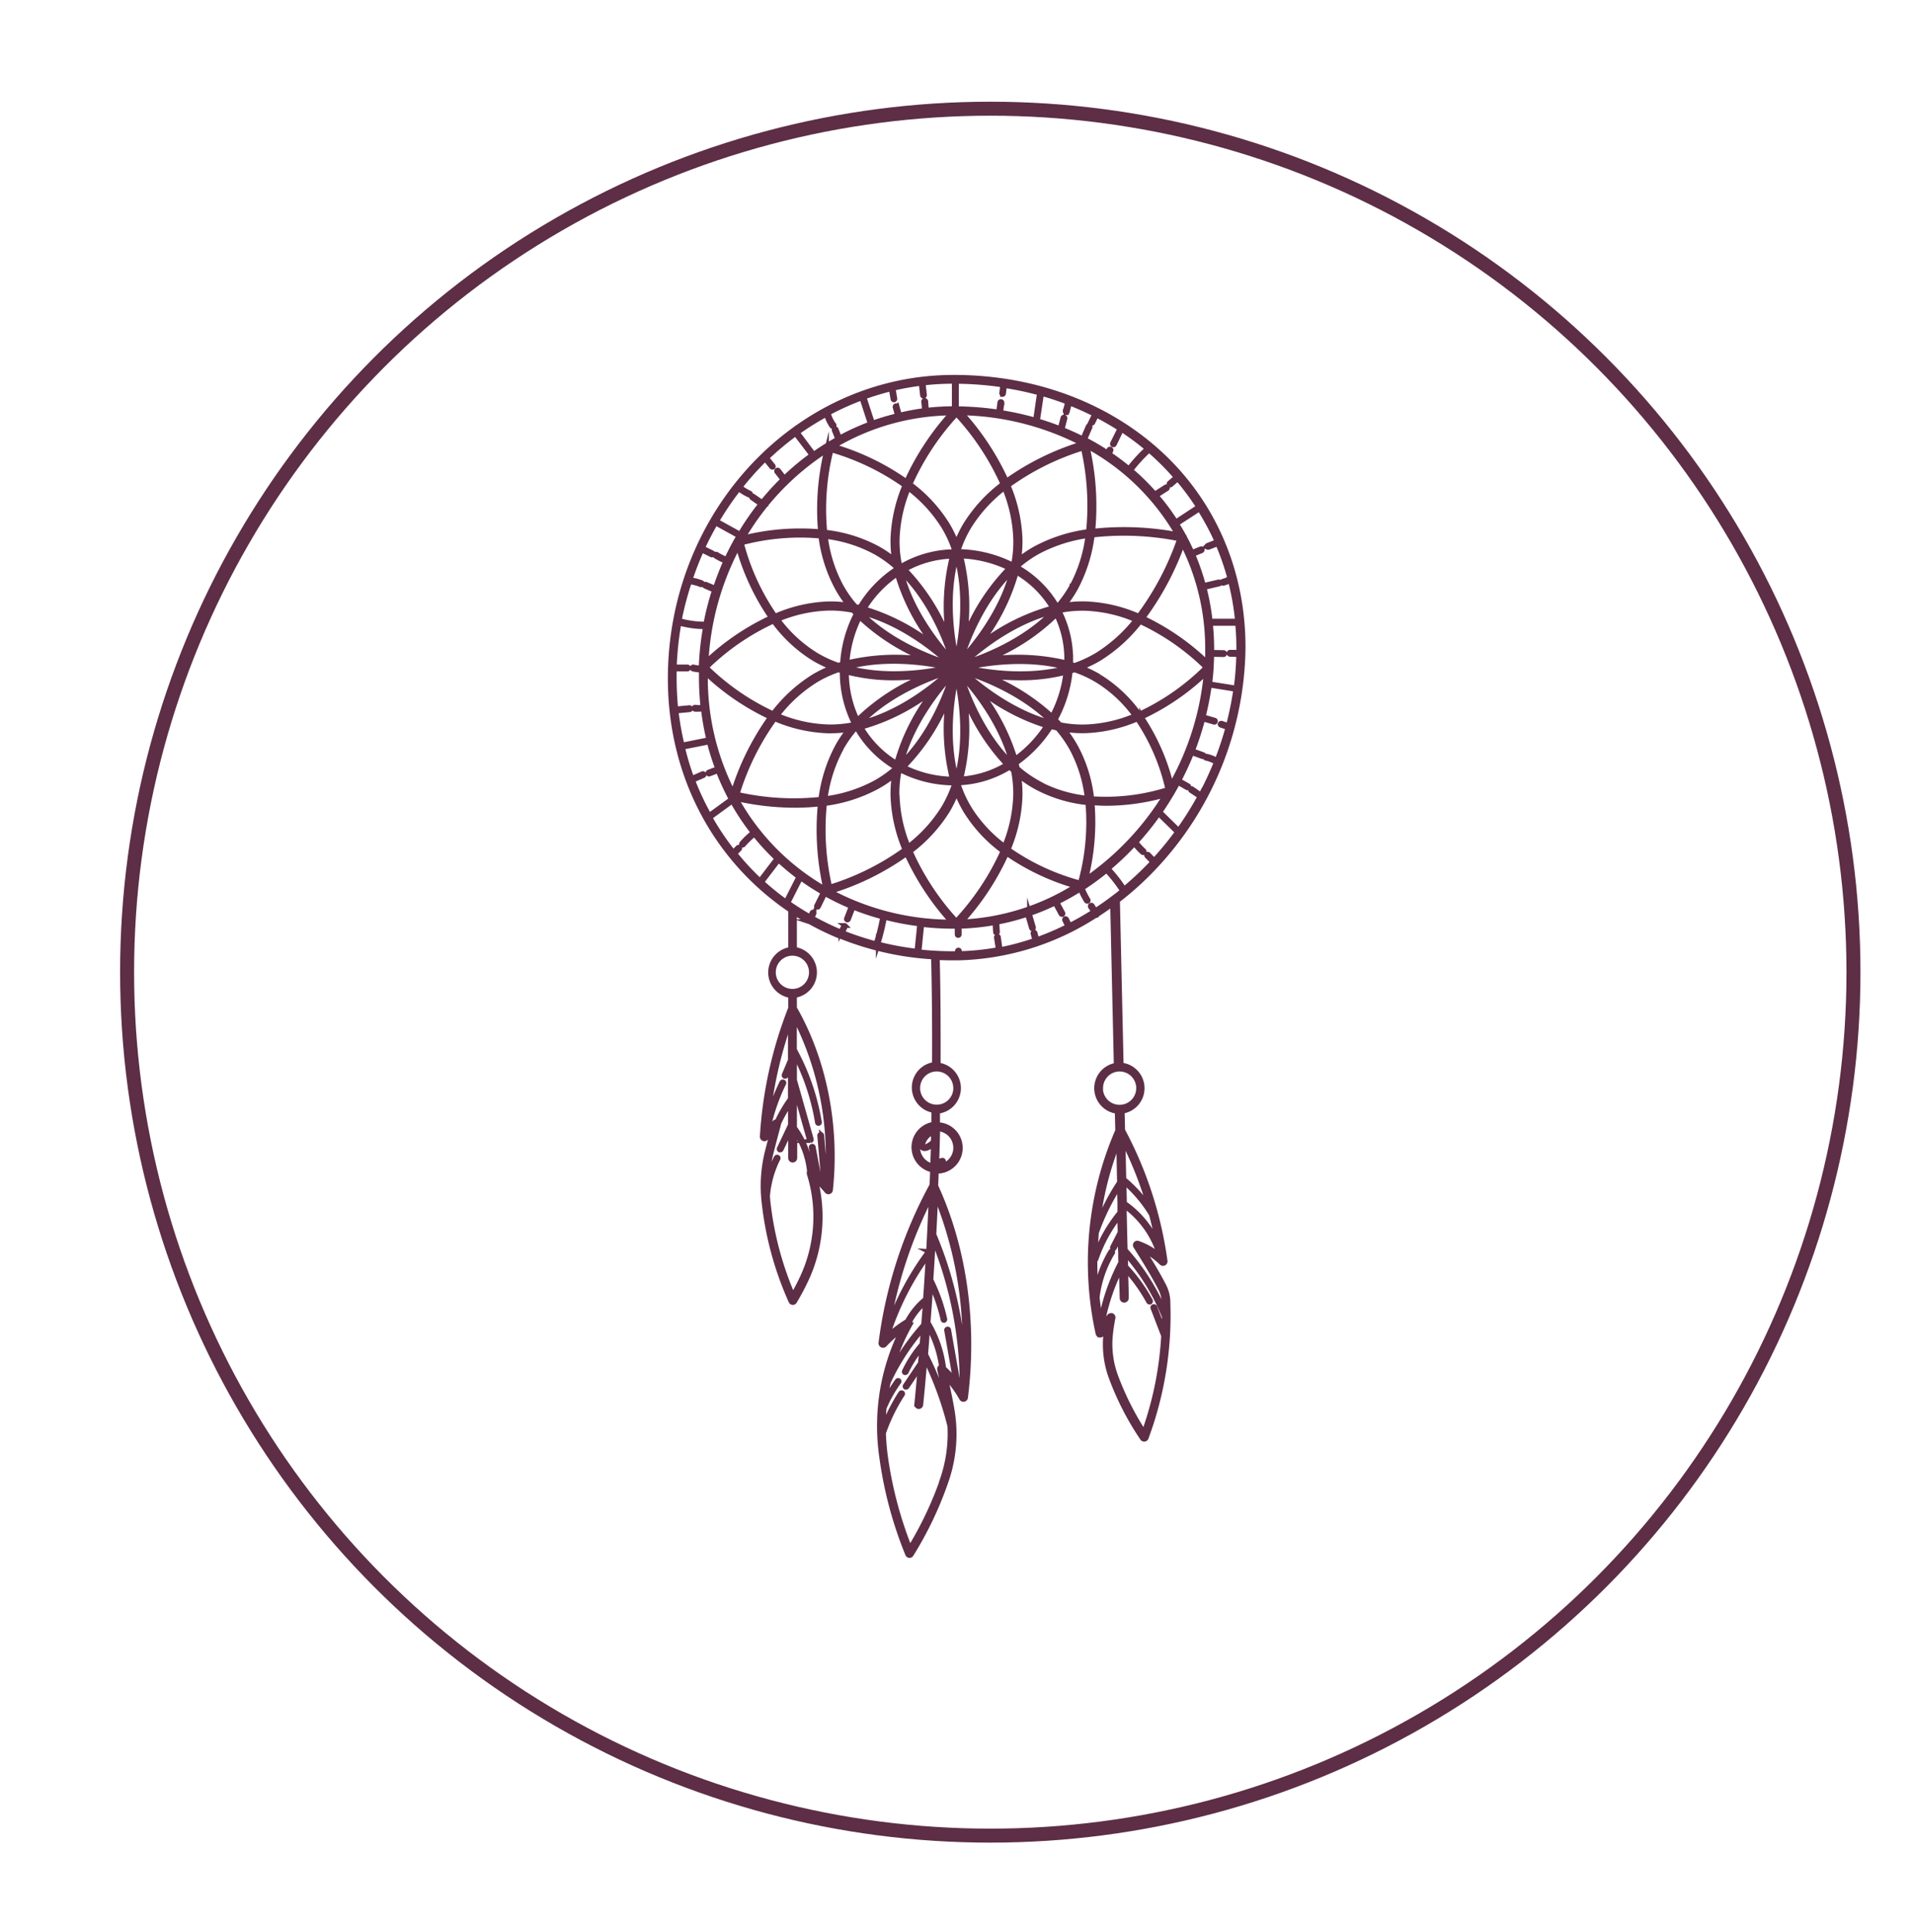
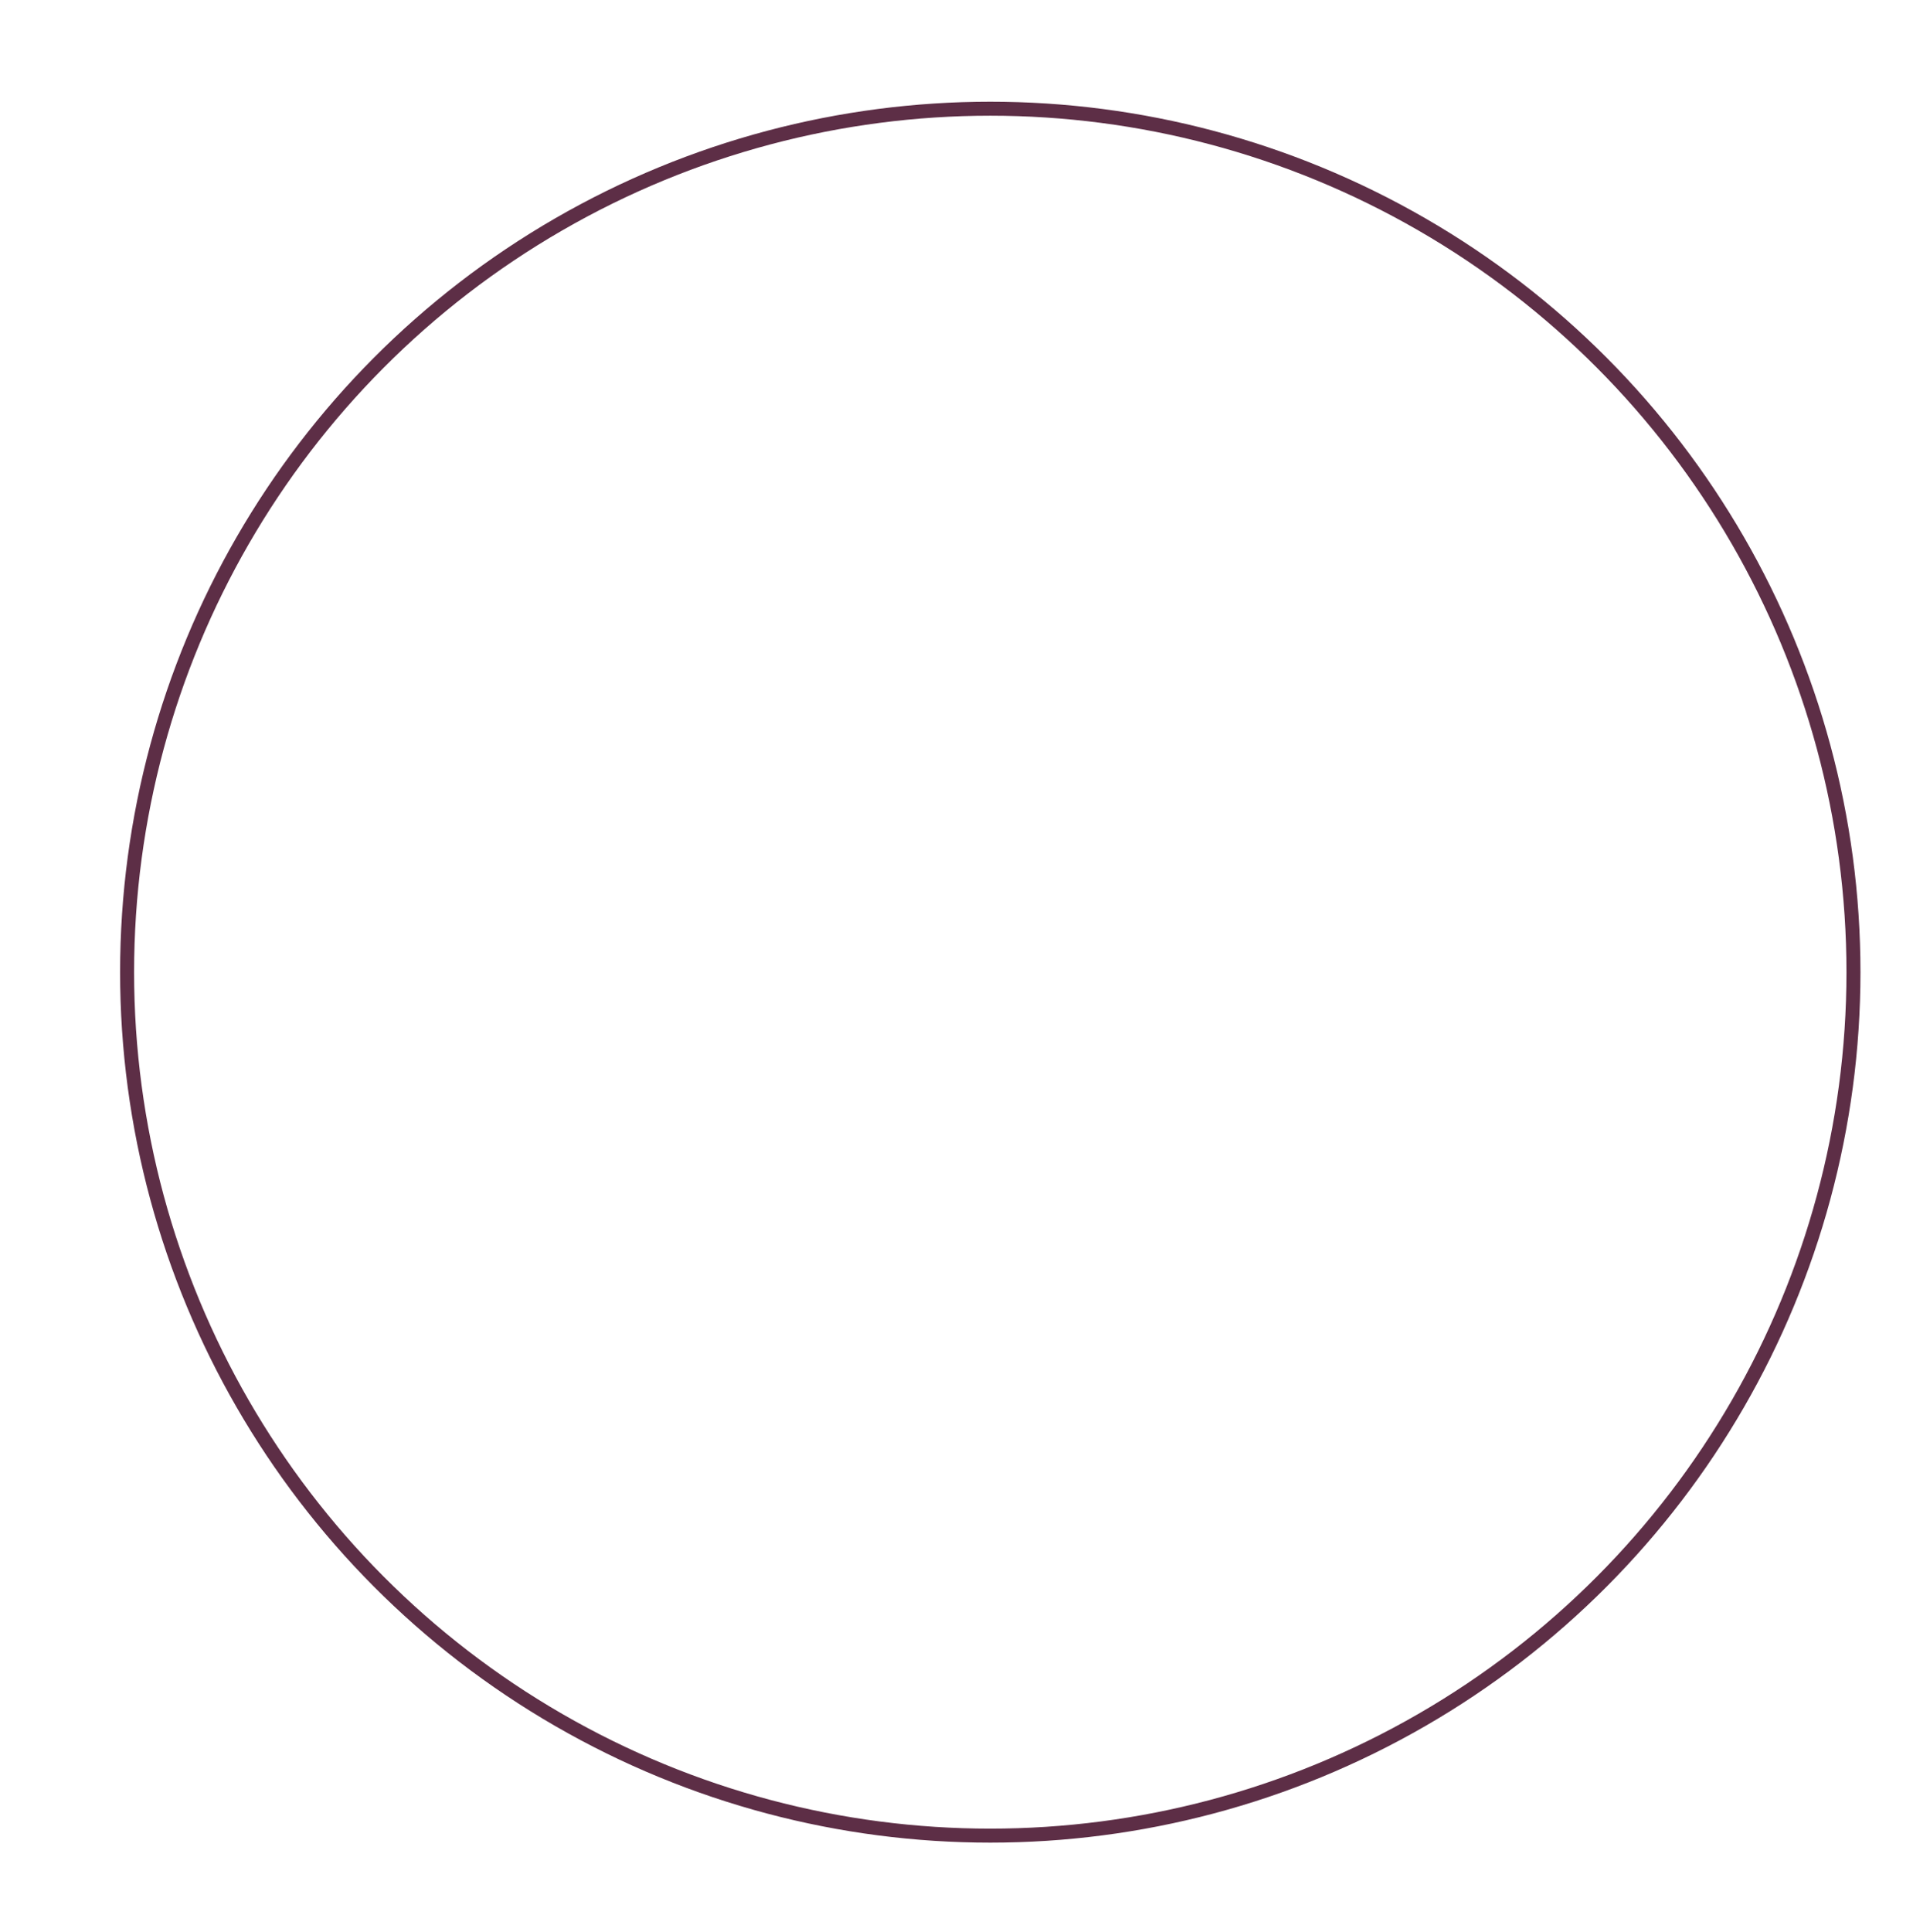
<svg xmlns="http://www.w3.org/2000/svg" id="Layer_1" data-name="Layer 1" viewBox="0 0 410 414">
  <defs>
    <style>.cls-1{fill:#5d2e46;}.cls-1,.cls-2{stroke:#5d2e46;stroke-miterlimit:10;}.cls-2{fill:none;stroke-width:3px;}</style>
  </defs>
-   <path class="cls-1" d="M249.56,275.69v0c-1.38-2.73-3-5.37-4.62-7.93a15.72,15.72,0,0,1,4,2.83.48.48,0,0,0,.54.07.46.46,0,0,0,.24-.48,83.32,83.32,0,0,0-9.09-28l-.1-4.08a5,5,0,0,0-.22-9.92l-.79-35.22a66.64,66.64,0,0,0,8.78-8.1,69.68,69.68,0,0,0,18.14-46.19c0-16.37-6.45-31.23-18.17-41.84-11.32-10.24-26.74-15.92-43.46-16l0,0a.2.2,0,0,0-.11,0h-.32c-33.49,0-60.74,29-60.74,64.55,0,21.13,10,39,25.8,49.64v0c0,2.73,0,5.53,0,8.39a5,5,0,0,0,0,9.9c0,.9,0,1.79,0,2.68a89.49,89.49,0,0,0-6.08,27.52.48.48,0,0,0,.3.47.47.47,0,0,0,.53-.14c.45-.54.93-1.06,1.42-1.55-.4,1.5-.8,3-1.18,4.51a30.11,30.11,0,0,0-.7,10.71,70.48,70.48,0,0,0,5.78,21.3.46.46,0,0,0,.4.27h0a.46.46,0,0,0,.4-.23c.8-1.33,1.57-2.75,2.26-4.19a31.81,31.81,0,0,0,2.19-22,26.4,26.4,0,0,1,2.47,2.58A.46.46,0,0,0,178,255c1.49-13.7-1.32-27.9-7.71-39,0-.9,0-1.81,0-2.71a5,5,0,0,0,0-9.9q0-4,0-7.79c1,.63,2,1.22,3,1.79,0,0,0,.07.08.08a.16.16,0,0,0,.1,0h0a59.73,59.73,0,0,0,6.44,3.11s0,0,.05,0a.17.17,0,0,0,.1,0h0a63.22,63.22,0,0,0,20,4.47c.18,7.4.24,15.15.2,23a5,5,0,0,0-.14,9.89c0,1,0,1.94,0,2.91a5,5,0,0,0-.28,9.84c0,1.07-.07,2.14-.12,3.24a95.91,95.91,0,0,0-10.93,33.81.48.48,0,0,0,.27.48.46.46,0,0,0,.54-.1,25.84,25.84,0,0,1,3.79-3.33,46.13,46.13,0,0,0-4.42,27.5A85.09,85.09,0,0,0,194.52,333a.47.47,0,0,0,.39.29h0a.47.47,0,0,0,.4-.22,77.05,77.05,0,0,0,7.46-15.65,30.79,30.79,0,0,0,1.28-15.44c-.41-2.37-.91-4.75-1.47-7.08a22.55,22.55,0,0,1,3.5,4.7.46.46,0,0,0,.5.23.46.46,0,0,0,.37-.4c2-16-.26-32.05-6.38-45.33q.07-1.59.12-3.15h0a5,5,0,0,0,.27-10c0-1,0-1.89,0-2.84a5,5,0,0,0,.14-9.93c0-7.87,0-15.6-.2-23,1.09.05,2.2.08,3.31.08l1,0s0,0,.06,0h0s0,0,.06,0a56.74,56.74,0,0,0,29.5-9.12l.1,0a.17.17,0,0,0,.12,0,.2.2,0,0,0,.1-.18c1.11-.72,2.21-1.47,3.29-2.27l.78,34.53a5,5,0,0,0,.21,9.9l.1,4.12a70.7,70.7,0,0,0-4.21,43.48.47.47,0,0,0,.86.13c.31-.53.63-1.06,1-1.56-.07.49-.13,1-.18,1.46a20.57,20.57,0,0,0,1.19,9.53,61,61,0,0,0,6.65,12.89.44.44,0,0,0,.38.2h.06a.47.47,0,0,0,.38-.3,75.35,75.35,0,0,0,4.67-29A7.78,7.78,0,0,0,249.56,275.69Zm-84.92-33.84a41.81,41.81,0,0,1,3.35-9.73.22.22,0,0,0-.11-.31.23.23,0,0,0-.31.1,42.4,42.4,0,0,0-3.08,8.46,88.86,88.86,0,0,1,4.89-21.74v3c0,1.9,0,3.8,0,5.69a.27.27,0,0,0-.13.13l-1.2,2.85a.24.24,0,0,0,.13.31l.09,0a.25.25,0,0,0,.22-.15l.89-2.13v7.13a29.88,29.88,0,0,0-2.85,4.86.28.28,0,0,0-.12,0,.47.47,0,0,0-.31.12C165.61,240.88,165.12,241.35,164.64,241.85Zm7.06,32.36c-.55,1.15-1.14,2.27-1.77,3.34a69.69,69.69,0,0,1-5.33-20.18l-.09-1.05a21.87,21.87,0,0,1,2.25-8.08.22.22,0,0,0-.1-.31.22.22,0,0,0-.31.1,22.55,22.55,0,0,0-1.93,5.55,28.7,28.7,0,0,1,.86-6.59c.51-2,1.05-4.05,1.59-6.07a.38.38,0,0,0,0-.15,28.9,28.9,0,0,1,2.52-4.43v4.79s-.07,0-.08.08L167,246.08a.26.26,0,0,0,.11.32l.1,0a.25.25,0,0,0,.22-.13l2-4.17c0,2,0,4,0,6a.46.46,0,0,0,.46.47h0a.47.47,0,0,0,.47-.47c0-1.86,0-3.75,0-5.66a18.62,18.62,0,0,1,3.12,8.58.42.42,0,0,0-.06.36l0,.11A30.8,30.8,0,0,1,171.7,274.21Zm5.5-20.41c-.08-.09-.17-.16-.25-.25a.28.28,0,0,0,.06-.18l-.88-10.1a.24.24,0,0,0-.25-.22.24.24,0,0,0-.21.26l.84,9.79c-.32-.33-.64-.66-1-1l-1.2-6.34a.22.22,0,0,0-.27-.18.23.23,0,0,0-.19.27l1.09,5.75c-.28-.24-.55-.5-.84-.73a.54.54,0,0,0-.24-.09,19.06,19.06,0,0,0-3.56-9.17v-8.5l3.14,11.1a.25.25,0,0,0,.23.17h.06a.22.22,0,0,0,.16-.29l-3.51-12.4a.23.23,0,0,0-.08-.11c0-1.89,0-3.79,0-5.69a48.45,48.45,0,0,1,4.89,14.63.25.25,0,0,0,.24.2h0a.24.24,0,0,0,.2-.27,49.07,49.07,0,0,0-5.35-15.55h0v-7A65,65,0,0,1,177.2,253.8Zm-3.31-45.48a4.06,4.06,0,0,1-4.06,4.06h0a4.06,4.06,0,0,1,0-8.12h0A4.06,4.06,0,0,1,173.89,208.32Zm25.1,59.8a60.68,60.68,0,0,0-8.84,16.79,95.1,95.1,0,0,1,9.42-28.64Q199.33,262.18,199,268.12Zm-8.81,18.19A60.31,60.31,0,0,1,198.93,269c-.18,3.11-.37,6.23-.59,9.34a15.5,15.5,0,0,0-3.89,4.74h0A25.55,25.55,0,0,0,190.18,286.31Zm4.79-2.44-.13-.08-.08-.12.3.05a.47.47,0,0,0-.08-.57h0a14.78,14.78,0,0,1,3.33-4.14c-.11,1.62-.25,3.22-.37,4.83a49.37,49.37,0,0,0-7.07,10.27A43,43,0,0,1,195,283.87Zm7,33.19A76.36,76.36,0,0,1,195,331.74a84.85,84.85,0,0,1-5.18-19.46,49,49,0,0,1-.45-5.24,38.24,38.24,0,0,1,4.06-8.3.23.23,0,0,0-.07-.32.24.24,0,0,0-.33.07,38.91,38.91,0,0,0-3.67,7.22c0-1.36,0-2.72.16-4.06a27.75,27.75,0,0,1,3.11-5.52.23.23,0,0,0,0-.33.23.23,0,0,0-.33.05,28.21,28.21,0,0,0-2.57,4.33c.16-1.36.38-2.71.66-4a48.28,48.28,0,0,1,7.48-11.52c-.09,1.11-.17,2.22-.26,3.33a25.31,25.31,0,0,0-3.79,5.8.22.22,0,0,0,.11.31.18.18,0,0,0,.1,0,.23.23,0,0,0,.21-.13,24.78,24.78,0,0,1,3.31-5.2c-.09,1.11-.2,2.2-.3,3.3L194,296.9a.24.24,0,0,0,.07.33.28.28,0,0,0,.13,0,.23.23,0,0,0,.19-.11l2.81-4.14c-.24,2.63-.47,5.27-.73,7.88a.47.47,0,0,0,.42.52h0a.47.47,0,0,0,.47-.42c.33-3.28.63-6.58.91-9.88a72.86,72.86,0,0,1,5.29,14.44A30.11,30.11,0,0,1,201.93,317.06Zm1.24-15c0,.16,0,.33.07.49a73,73,0,0,0-4.88-12.36c.17-2,.31-4,.47-6a24.18,24.18,0,0,1,2.91,8.71.65.65,0,0,0-.2,0,.47.47,0,0,0-.21.52C202,296.33,202.66,299.21,203.17,302.09Zm2.08-5.59a.25.25,0,0,0,.05-.19l-2-11.33a.24.24,0,1,0-.47.09l1.9,10.78a22.53,22.53,0,0,0-2.5-2.66,24.63,24.63,0,0,0-3.22-9.57.24.24,0,0,0-.14-.1q.33-4.14.61-8.29a35.91,35.91,0,0,1,2.58,7.54.23.23,0,0,0,.23.18h0a.24.24,0,0,0,.18-.28,36.13,36.13,0,0,0-2.87-8.2.23.23,0,0,0-.12-.1c.19-2.92.38-5.83.53-8.75a83.16,83.16,0,0,1,6.14,32.26C205.9,297.41,205.58,296.94,205.25,296.5Zm1.35-3.21a83.7,83.7,0,0,0-6.37-28.53.2.2,0,0,0-.11-.11q.23-4.25.4-8.49A83,83,0,0,1,206.6,293.29ZM200,244.59a2.47,2.47,0,0,1-.28.29,4.51,4.51,0,0,1-1.08.69c-.19.08-.53.2-.72.05a.44.44,0,0,1-.14-.32,1.34,1.34,0,0,1,.08-.46,3.32,3.32,0,0,1,.58-1.06c.36-.44.74-.86,1.17-.86h0a.82.82,0,0,1,.42.11l0,1.3C200,244.42,200,244.5,200,244.59Zm-3.3,1.31a4.06,4.06,0,0,1,3.37-4l0,.62a1.16,1.16,0,0,0-.42-.08h0c-.7,0-1.23.65-1.54,1a3.71,3.71,0,0,0-.66,1.2,1.51,1.51,0,0,0-.11.63.88.88,0,0,0,.32.67.86.86,0,0,0,.53.17,1.68,1.68,0,0,0,.67-.17,4.55,4.55,0,0,0,1.15-.72c0,1.23-.06,2.47-.11,3.79,0,.25,0,.52,0,.79A4.06,4.06,0,0,1,196.69,245.9Zm8.12,0a4.06,4.06,0,0,1-4,4.06c0-.22,0-.46,0-.71h0a3.39,3.39,0,0,0,1.26-.23.23.23,0,0,0,.13-.3.24.24,0,0,0-.3-.14,3,3,0,0,1-1.12.2c.06-1.49.1-2.95.14-4.44l.06-2.48A4.05,4.05,0,0,1,204.81,245.9Zm0-12.78a4.06,4.06,0,1,1-4.09-4.06h0A4.07,4.07,0,0,1,204.81,233.12Zm42.55-48.78-1.24-1.27a.23.23,0,1,0-.33.33l1.26,1.29a68.07,68.07,0,0,1-6.13,5.77,32,32,0,0,0-3.41-4.36,60.94,60.94,0,0,0,5.6-5.33,15.11,15.11,0,0,0,1.72,1.86.23.23,0,0,0,.16.06.23.23,0,0,0,.17-.07.23.23,0,0,0,0-.33,15.84,15.84,0,0,1-1.71-1.86l.14-.15a62.58,62.58,0,0,0,4.73-5.92l4,3.92A69,69,0,0,1,247.36,184.34Zm-41.25,13.17a56.1,56.1,0,0,0,9.62-14.66,50,50,0,0,0,14.83,7A50,50,0,0,1,206.11,197.51Zm-25,.78a.23.23,0,0,0-.31.11l-.61,1.26a59.48,59.48,0,0,1-6.17-3l.43-.93a.24.24,0,0,0-.11-.31.24.24,0,0,0-.31.11l-.42.9c-1.64-.93-3.21-1.92-4.73-3l2.7-5.33a49.75,49.75,0,0,0,4.83,3.12L175,194.07a.24.24,0,0,0,.11.32l.1,0a.23.23,0,0,0,.21-.13l1.36-2.8a53.23,53.23,0,0,0,5.63,2.74l-1,2.61a.23.23,0,0,0,.13.3h.09a.23.23,0,0,0,.22-.15l1-2.58a54.23,54.23,0,0,0,6.31,2.09,47.59,47.59,0,0,1-1.35,5.54.25.25,0,0,0,0,.19,61.94,61.94,0,0,1-7.24-2.38l.6-1.25A.23.23,0,0,0,181.09,198.29ZM163.26,189l3.61-4.72a51.24,51.24,0,0,0,4.31,3.59l-2.71,5.35A57.47,57.47,0,0,1,163.26,189Zm-5.49-17.88a57.35,57.35,0,0,0,12.68,1.44,49.44,49.44,0,0,0,5.34-.3,56.14,56.14,0,0,0,1.2,18.28A50.37,50.37,0,0,1,157.77,171.09Zm-9.31-3.94,2.3-1a.23.23,0,0,0,.12-.3.24.24,0,0,0-.31-.13l-2.28,1a58,58,0,0,1-2-6.64l5.7-1.13a56.59,56.59,0,0,0,1.8,5.71l-1.91.72a.23.23,0,0,0-.13.3.22.22,0,0,0,.22.15H152l1.91-.72a52.07,52.07,0,0,0,2.81,6.11L152,174.69A56.24,56.24,0,0,1,148.46,167.15Zm-3.55-14.83,2.9-.28a.23.23,0,0,0,.21-.25.25.25,0,0,0-.25-.22l-2.92.28c-.21-2.14-.33-4.31-.33-6.53,0-.69,0-1.37,0-2h2.8a.23.23,0,0,0,.23-.24.23.23,0,0,0-.23-.23h-2.79a68.52,68.52,0,0,1,1-9.37,20.65,20.65,0,0,0,5.58.78h.09a60.64,60.64,0,0,0-.93,8.61.46.46,0,0,0,0,.2,7.15,7.15,0,0,1-1.6-.2.24.24,0,1,0-.12.46,8,8,0,0,0,1.75.22c0,.52,0,1,0,1.57a60.4,60.4,0,0,0,.35,6.36,5.36,5.36,0,0,1-1.6,0,.24.24,0,1,0-.05.47,5.85,5.85,0,0,0,.73,0,5.41,5.41,0,0,0,1-.09,55.78,55.78,0,0,0,1.17,6.58l-5.69,1.14A60.12,60.12,0,0,1,144.91,152.32Zm2.87-27.68a9.33,9.33,0,0,1,2.44.63l.09,0a.25.25,0,0,0,.22-.15.24.24,0,0,0-.13-.31,10.06,10.06,0,0,0-2.48-.64,64.55,64.55,0,0,1,2.47-6.34l2.13,1.05a.18.18,0,0,0,.1,0,.22.22,0,0,0,.21-.13.23.23,0,0,0-.1-.31l-2.14-1.06c.84-1.83,1.77-3.61,2.77-5.34l5,2.75a55.49,55.49,0,0,0-2.62,5,12.58,12.58,0,0,1-2.14-1.07.24.24,0,0,0-.32.08.23.23,0,0,0,.07.32,12.09,12.09,0,0,0,2.19,1.09c-.84,1.87-1.58,3.8-2.24,5.77l-2-.84a.23.23,0,0,0-.31.12.23.23,0,0,0,.12.31l2,.86a57.71,57.71,0,0,0-1.85,7.24,19.74,19.74,0,0,1-5.67-.77A65.39,65.39,0,0,1,147.78,124.64Zm29.37-28.15a53.12,53.12,0,0,0-1.31,17.39,50.06,50.06,0,0,0-16.61,1.34A55.44,55.44,0,0,1,177.15,96.49Zm1.5-5.58a8.19,8.19,0,0,1-1.12-2.44,56.94,56.94,0,0,1,7.17-3.23l1.81,5.55a52,52,0,0,0-6.58,3s0,0,0,0l-.71-1.81a.24.24,0,0,0-.31-.14.24.24,0,0,0-.13.31l.71,1.81a.19.19,0,0,0,.07.08,52.31,52.31,0,0,0-5.18,3.25l-3.47-4.65a59.5,59.5,0,0,1,6.2-3.88,8.49,8.49,0,0,0,1.15,2.48.26.26,0,0,0,.19.1.33.33,0,0,0,.14,0A.25.25,0,0,0,178.65,90.91Zm25.27-2.42a56.18,56.18,0,0,0-9.63,14.66,52.89,52.89,0,0,0-15.67-7.56A50.4,50.4,0,0,1,203.92,88.49Zm10.94-4h0a.23.23,0,0,0,.23-.2l.21-1.7a66.36,66.36,0,0,1,7.47,1.59L221.92,90a62.66,62.66,0,0,0-7.44-1.64l.27-2.1a.24.24,0,0,0-.47-.06L214,88.27a65.19,65.19,0,0,0-9-.71l0-5.84a70.86,70.86,0,0,1,9.89.77l-.21,1.71A.23.23,0,0,0,214.86,84.46Zm13.6,3.9h.06a.25.25,0,0,0,.23-.17l.48-1.89q2.76,1.08,5.35,2.4l-.78,1.61a.22.22,0,0,0,.11.31.17.17,0,0,0,.1,0,.24.24,0,0,0,.21-.13l.78-1.6c1.71.88,3.37,1.85,5,2.88L238.43,95a.22.22,0,0,0,.11.31.19.19,0,0,0,.1,0,.23.23,0,0,0,.21-.14l1.52-3.15a57.6,57.6,0,0,1,5.52,4.1,32.79,32.79,0,0,0-3.94,4.3,51.1,51.1,0,0,0-4.18-3.13l.34-.77a.23.23,0,0,0-.12-.3.23.23,0,0,0-.31.11l-.3.68a51.63,51.63,0,0,0-4.89-2.86l1.14-2.62a.23.23,0,0,0-.42-.18L232.07,94q-2.16-1.09-4.42-2l.6-2.35a.22.22,0,0,0-.16-.28.23.23,0,0,0-.29.16l-.59,2.29q-2.37-.93-4.84-1.67l.88-5.83c1.9.54,3.74,1.15,5.54,1.84l-.5,1.95A.24.24,0,0,0,228.46,88.36Zm23.88,26.09a61.32,61.32,0,0,0-18.12-.71A56.17,56.17,0,0,0,233,95.6,49.93,49.93,0,0,1,252.34,114.45Zm8.47,1.56-2,.77a.24.24,0,0,0-.14.3.23.23,0,0,0,.22.15H259l2-.78a55.93,55.93,0,0,1,2.6,7.51,1.91,1.91,0,0,0-.8.28l-.74.23a.24.24,0,0,0-.16.3.25.25,0,0,0,.23.16h.07l.79-.26a1.69,1.69,0,0,1,.72-.23,54.61,54.61,0,0,1,1.5,8.57l-5.82,0a50.09,50.09,0,0,0-1.32-7.19l3.21-.75a.24.24,0,0,0,.17-.28.23.23,0,0,0-.28-.18l-3.23.75a49.57,49.57,0,0,0-2.29-6.64l1.88-.77a.25.25,0,0,0,.13-.31.23.23,0,0,0-.31-.12l-1.89.77c-.48-1.09-1-2.16-1.58-3.22a.33.33,0,0,0-.06-.19.35.35,0,0,0-.1-.11c-.47-.88-1-1.75-1.51-2.61h0l4.87-3.17A54.32,54.32,0,0,1,260.81,116Zm4.67,22.63c0,.36,0,.72,0,1.08l-1.84-.05a.24.24,0,0,0-.24.23.23.23,0,0,0,.23.24l1.84.05a62.84,62.84,0,0,1-.56,7.15l-5.63-.89c.14-1.09.25-2.19.32-3.28a.38.38,0,0,0,0-.21c.06-.94.1-1.87.12-2.8l2.52.05h0a.23.23,0,0,0,.23-.23.23.23,0,0,0-.23-.24l-2.52-.05c0-.19,0-.38,0-.57a54.87,54.87,0,0,0-.29-5.61l5.8,0C265.39,135.16,265.48,136.89,265.48,138.64Zm-2.2,16.73-1.47-.48a.23.23,0,1,0-.15.44l1.49.49a66.89,66.89,0,0,1-2.32,7,7.76,7.76,0,0,0-2.27-.88.24.24,0,0,0-.28.18.25.25,0,0,0,.18.28,7.2,7.2,0,0,1,2.2.86,69.19,69.19,0,0,1-3.27,7L255.51,169a.22.22,0,0,0-.32.06.23.23,0,0,0,.06.33l1.91,1.26a68.42,68.42,0,0,1-4.55,7.25l-4-3.92c.93-1.34,1.8-2.72,2.63-4.12a.49.49,0,0,0,.11-.2c.38-.65.75-1.3,1.1-2l2,1.14.12,0a.22.22,0,0,0,.2-.12.22.22,0,0,0-.09-.32l-2-1.14a64.9,64.9,0,0,0,2.74-5.93l2.31.84h.08a.23.23,0,0,0,.22-.15.23.23,0,0,0-.14-.3l-2.29-.83a65.69,65.69,0,0,0,2.2-6.8l0,0,2.41.7h.07a.22.22,0,0,0,.22-.17.23.23,0,0,0-.16-.29l-2.41-.7s0,0-.05,0a60.76,60.76,0,0,0,1.33-6.79l5.63.9A68.4,68.4,0,0,1,263.28,155.37Zm-31.74,33.75A48.53,48.53,0,0,1,216.1,182a32.19,32.19,0,0,0,2.54-11.45,25.69,25.69,0,0,0-.3-4.4,24.38,24.38,0,0,0,3.66,2.46A29.5,29.5,0,0,0,233.14,172,48.28,48.28,0,0,1,231.54,189.12Zm-36.47-6.77a32.15,32.15,0,0,0,8-8.69,25.1,25.1,0,0,0,1.94-4,25.1,25.1,0,0,0,1.94,4,30.78,30.78,0,0,0,8,8.63,54.83,54.83,0,0,1-10,15A55.07,55.07,0,0,1,195.07,182.35Zm-18.34-10.23A32.31,32.31,0,0,0,188,168.58a24.38,24.38,0,0,0,3.66-2.46,25.69,25.69,0,0,0-.3,4.4,32.39,32.39,0,0,0,2.57,11.53,55,55,0,0,1-16.08,8A54.64,54.64,0,0,1,176.73,172.12ZM151.2,145.07c0-.3,0-.6,0-.9a52.38,52.38,0,0,0,13.91,9.49,56.11,56.11,0,0,0-8,16.17A53.69,53.69,0,0,1,151.2,145.07Zm7-27.93a50.3,50.3,0,0,0,7.07,15.19,52,52,0,0,0-13.93,9.47A58.82,58.82,0,0,1,158.16,117.14Zm20-20.72A51.91,51.91,0,0,1,193.92,104a32.16,32.16,0,0,0-2.56,11.49,25.69,25.69,0,0,0,.3,4.4,24.38,24.38,0,0,0-3.66-2.46A31,31,0,0,0,176.79,114,51.83,51.83,0,0,1,178.13,96.42ZM232,95.06a56,56,0,0,0-16.3,8,56.18,56.18,0,0,0-9.59-14.59A58.71,58.71,0,0,1,232,95.06Zm1.28,18.81A33.22,33.22,0,0,0,222,117.46a24.38,24.38,0,0,0-3.66,2.46,25.69,25.69,0,0,0,.3-4.4A32.39,32.39,0,0,0,216.07,104a54.89,54.89,0,0,1,16.09-8A55.33,55.33,0,0,1,233.27,113.87Zm25.53,25.25c0,.95,0,1.89-.07,2.82a51.53,51.53,0,0,0-13.79-9.52,61.11,61.11,0,0,0,8.51-15.93A49.51,49.51,0,0,1,258.8,139.12Zm-42.22,24.17c-6.27-6.27-9.47-14.92-10.61-18.6,2.61,2.84,8.49,9.92,10.79,18.49Zm.64-42.42L217,121a26.72,26.72,0,0,0-11.38-2.84c-.05-.16-.1-.32-.16-.48a25.34,25.34,0,0,1,2.25-4.85,31,31,0,0,1,7.56-8.29,31.14,31.14,0,0,1,2.4,11A24.88,24.88,0,0,1,217.22,120.87Zm8.26,32.63a45.56,45.56,0,0,0-13.86-8.71,52.31,52.31,0,0,0,6.89.47,39.21,39.21,0,0,0,9.91-1.19A26.31,26.31,0,0,1,225.48,153.5Zm-44-10.53c8.63-2.38,17.83-.8,21.62.05-3.8.85-13,2.43-21.62,0Zm16.93-1.72a45,45,0,0,0-16.88.74,25.89,25.89,0,0,1,2.69-9.77A45.2,45.2,0,0,0,198.38,141.25Zm30.18.76a44.75,44.75,0,0,0-16.94-.76,44.36,44.36,0,0,0,14.75-9.59,21.67,21.67,0,0,1,2.2,9.63C228.57,141.53,228.56,141.77,228.56,142Zm-21.89,0c2.88-2.65,10.15-8.66,18.87-10.89C219.25,137.62,210.41,140.89,206.67,142.05Zm10.19-19.58c-2.22,8.74-8.24,16-10.89,18.88C207.13,137.61,210.41,128.77,216.86,122.47ZM206.77,136.4a44.59,44.59,0,0,0-.85-17.26,25.92,25.92,0,0,1,10.38,2.58A44.45,44.45,0,0,0,206.77,136.4ZM205,141.09c-.86-3.82-2.44-13.12,0-21.79C207.44,128,205.86,137.27,205,141.09Zm-13.51,4.17a52.31,52.31,0,0,0,6.89-.47,44.5,44.5,0,0,0-14.63,9.48A23.48,23.48,0,0,1,181.43,144,39.49,39.49,0,0,0,191.49,145.26ZM203.33,144c-2.87,2.66-10.14,8.7-18.89,10.91C190.74,148.43,199.59,145.15,203.33,144Zm1.67,1c.86,3.82,2.44,13.12,0,21.79C202.56,158.07,204.14,148.77,205,145Zm1.93-1.93c3.79-.85,13-2.42,21.58-.06a.62.62,0,0,1,0,.13C219.89,145.44,210.72,143.87,206.93,143Zm22.56-.75c0-.33,0-.65,0-1a22.59,22.59,0,0,0-2.46-10.37l.1-.12a24.88,24.88,0,0,1,5.33-.48,30.19,30.19,0,0,1,11,2.47,32.58,32.58,0,0,1-8.32,7.49,25.34,25.34,0,0,1-4.85,2.25Zm-19.66-4.08a44.37,44.37,0,0,0,8-15.65,22,22,0,0,1,7.76,7.65A44.53,44.53,0,0,0,209.83,138.19Zm-6.6-1.79a44.69,44.69,0,0,0-9.3-14.45,22,22,0,0,1,10.15-2.81A44.58,44.58,0,0,0,203.23,136.4Zm.8,4.95c-2.65-2.88-8.67-10.14-10.89-18.88C199.59,128.77,202.87,137.61,204,141.35Zm-3.88-3.19a44.84,44.84,0,0,0-14.93-7.77A24.29,24.29,0,0,1,192.3,123,44.74,44.74,0,0,0,200.15,138.16Zm3.18,3.9c-3.7-1.16-12.4-4.37-18.68-10.7,0-.05,0-.09.07-.14C193.34,133.5,200.48,139.43,203.33,142.06ZM183.5,131.52a26.57,26.57,0,0,0-2.95,10.74c-.29.08-.57.17-.85.27a25.34,25.34,0,0,1-4.85-2.25,29.51,29.51,0,0,1-8.17-7.56,30.15,30.15,0,0,1,10.84-2.4,24.73,24.73,0,0,1,5.32.48Zm-9.14,9.56a26,26,0,0,0,4,1.94,26,26,0,0,0-4,1.94,32.32,32.32,0,0,0-8.66,7.94A50.93,50.93,0,0,1,151.39,143a50.89,50.89,0,0,1,14.4-9.92A30.53,30.53,0,0,0,174.36,141.08Zm.49,4.68a24.7,24.7,0,0,1,4.85-2.24l.79.25v.16A24.49,24.49,0,0,0,183.06,155l-.22.25a25.38,25.38,0,0,1-5.32.47,30.15,30.15,0,0,1-10.93-2.44A31.19,31.19,0,0,1,174.85,145.76Zm25.31,2.1a44.34,44.34,0,0,0-8,15.66,22.09,22.09,0,0,1-7.61-7.7A44.42,44.42,0,0,0,200.16,147.86Zm3.87-3.17c-1.16,3.74-4.44,12.58-10.89,18.88C195.36,154.83,201.38,147.57,204,144.69Zm-.8,4.95a44.64,44.64,0,0,0,.85,17.27,24.3,24.3,0,0,1-10.4-2.56A44.48,44.48,0,0,0,203.23,149.64Zm3.54,0a45.25,45.25,0,0,0,9,14.16,21.87,21.87,0,0,1-9.84,3.09A44.72,44.72,0,0,0,206.77,149.64Zm3.07-1.78a45.45,45.45,0,0,0,14.47,7.65,26.53,26.53,0,0,1-6.74,7.1A44.94,44.94,0,0,0,209.84,147.86ZM206.67,144c3.63,1.13,12.09,4.26,18.35,10.36l-.21.34C216.41,152.33,209.47,146.57,206.67,144Zm19.5,10.2a27.31,27.31,0,0,0,3.22-10.39l.91-.28a24.7,24.7,0,0,1,4.85,2.24,28.42,28.42,0,0,1,8.12,7.57,29.83,29.83,0,0,1-10.79,2.39,24.73,24.73,0,0,1-5.32-.48Q226.68,154.7,226.17,154.19Zm9.47-9.23a26,26,0,0,0-4-1.94,26,26,0,0,0,4-1.94,33.59,33.59,0,0,0,8.71-7.9A50.08,50.08,0,0,1,258.48,143,49.92,49.92,0,0,1,244.15,153,29.44,29.44,0,0,0,235.64,145ZM244.07,132a31.07,31.07,0,0,0-11.57-2.65,24.72,24.72,0,0,0-4.4.31,25,25,0,0,0,2.46-3.67,32.22,32.22,0,0,0,3.55-11.33,60.18,60.18,0,0,1,18.69.81A60.24,60.24,0,0,1,244.07,132Zm-14.33-6.46a25.15,25.15,0,0,1-3.08,4.38l-.12,0a22.77,22.77,0,0,0-8.51-8.39,1.74,1.74,0,0,1,.05-.22,24.7,24.7,0,0,1,4.37-3.08,32.18,32.18,0,0,1,10.7-3.45A31,31,0,0,1,229.74,125.57ZM205,88.71a55.07,55.07,0,0,1,9.93,15,32.15,32.15,0,0,0-8,8.69,25.1,25.1,0,0,0-1.94,4,25.1,25.1,0,0,0-1.94-4,31.37,31.37,0,0,0-8-8.66A55,55,0,0,1,205,88.71Zm-2.74,24.16a25.34,25.34,0,0,1,2.25,4.85l-.15.47a23,23,0,0,0-11.13,3.08l-.45-.4a24.88,24.88,0,0,1-.48-5.33,31,31,0,0,1,2.39-10.93A30.63,30.63,0,0,1,202.26,112.87Zm-14.71,5.41a24.7,24.7,0,0,1,4.37,3.08c.05.21.09.42.14.63a25.21,25.21,0,0,0-7.79,8.15l-.93-.2a24.7,24.7,0,0,1-3.08-4.37,30.34,30.34,0,0,1-3.35-10.63A29.87,29.87,0,0,1,187.55,118.28ZM179.44,126a24.9,24.9,0,0,0,2.46,3.66,25.69,25.69,0,0,0-4.4-.3A31.26,31.26,0,0,0,166.11,132a49.09,49.09,0,0,1-7.2-15.67,48.88,48.88,0,0,1,17-1.45A31.43,31.43,0,0,0,179.44,126Zm-13.44,28a31.41,31.41,0,0,0,11.5,2.61H178a25.36,25.36,0,0,0,3.91-.31,24.9,24.9,0,0,0-2.46,3.66,32.31,32.31,0,0,0-3.54,11.27A54.64,54.64,0,0,1,158,170.17,54.87,54.87,0,0,1,166,154.05Zm14.26,6.42a25.18,25.18,0,0,1,3.07-4.37l.29-.06a23,23,0,0,0,8.35,8.45c0,.06,0,.13-.05.19a24.7,24.7,0,0,1-4.37,3.08,31,31,0,0,1-10.69,3.4A31,31,0,0,1,180.26,160.47Zm12,10a24.88,24.88,0,0,1,.48-5.33l.16-.14a25.21,25.21,0,0,0,11.42,2.82l.15.47a25.34,25.34,0,0,1-2.25,4.85,31.14,31.14,0,0,1-7.56,8.29A31.14,31.14,0,0,1,192.3,170.5Zm15.44,2.67a25.34,25.34,0,0,1-2.25-4.85c.06-.16.11-.33.16-.49a22.61,22.61,0,0,0,10.8-3.36c.25.24.51.47.77.7a24.88,24.88,0,0,1,.48,5.33,31.05,31.05,0,0,1-2.37,10.9A29.72,29.72,0,0,1,207.74,173.17Zm14.71-5.41a24.7,24.7,0,0,1-4.37-3.08c-.08-.37-.16-.74-.25-1.11a27.45,27.45,0,0,0,7.41-7.8c.47.12.95.23,1.43.33a25.18,25.18,0,0,1,3.07,4.37A29.47,29.47,0,0,1,233,171,28.51,28.51,0,0,1,222.45,167.76Zm8.11-7.74a24.9,24.9,0,0,0-2.46-3.66,25.36,25.36,0,0,0,3.91.31h.49a31,31,0,0,0,11.32-2.55,44.1,44.1,0,0,1,6.51,15.11A44.16,44.16,0,0,1,234,171.11,30.27,30.27,0,0,0,230.56,160Zm14.14-6.29a51.21,51.21,0,0,0,13.85-9.47,59.74,59.74,0,0,1-7.49,24A45.13,45.13,0,0,0,244.7,153.73Zm-56.43,48.45a47.91,47.91,0,0,0,1.35-5.56,57.27,57.27,0,0,0,7.51,1.43l-.59,5.82a63.72,63.72,0,0,1-8.39-1.56A.25.25,0,0,0,188.27,202.18ZM177.9,191a55.88,55.88,0,0,0,16.41-8.08,56.28,56.28,0,0,0,9.61,14.62A55.22,55.22,0,0,1,177.9,191Zm56.18-19c1.06.09,2.11.14,3.12.14a46.4,46.4,0,0,0,12.59-1.81,60.22,60.22,0,0,1-17.09,18.06A49.47,49.47,0,0,0,234.08,172Zm18-69.76-1.47,1.27a.24.24,0,0,0,0,.33.24.24,0,0,0,.18.09.25.25,0,0,0,.16-.06l1.46-1.27a56.18,56.18,0,0,1,4.45,6L252,111.8h0a47.4,47.4,0,0,0-4.19-5.62l2.31-1.48a.23.23,0,1,0-.25-.39l-2.36,1.51a51,51,0,0,0-3.93-4c-.4-.36-.82-.71-1.23-1.06a32,32,0,0,1,3.93-4.3A55.44,55.44,0,0,1,252.1,102.28ZM204.51,81.71l0,5.84h-.15a50.56,50.56,0,0,0-5.79.34L198.42,86a.24.24,0,0,0-.26-.21.24.24,0,0,0-.21.26l.19,1.89h0a50,50,0,0,0-5.36,1l-.5-1.83a.24.24,0,0,0-.29-.17.24.24,0,0,0-.16.29l.49,1.82A52,52,0,0,0,187,90.63l-1.81-5.55A58.44,58.44,0,0,1,191,83.32l.37,2.18a.24.24,0,0,0,.23.19h0a.24.24,0,0,0,.2-.27l-.38-2.21a57,57,0,0,1,6-1.07l.28,2.55a.25.25,0,0,0,.24.21h0a.24.24,0,0,0,.21-.26l-.28-2.56a56.76,56.76,0,0,1,6.42-.37ZM164,98.35h0l1.35,1.68a.27.27,0,0,0,.18.08.2.2,0,0,0,.15,0,.24.24,0,0,0,0-.33l-1.35-1.67,0,0a61,61,0,0,1,6.18-5.18L174,97.5a54.06,54.06,0,0,0-5.89,4.92l-1.26-1.62a.23.23,0,0,0-.37.28l1.3,1.67a56.38,56.38,0,0,0-4.41,4.85,2.7,2.7,0,0,1-.35-.21l-1.59-1.1a.23.23,0,1,0-.27.38l1.59,1.11.32.2a55.88,55.88,0,0,0-4.45,6.45l-5-2.76a63.47,63.47,0,0,1,4.71-6.93,10.38,10.38,0,0,0,2.21,1.35.15.15,0,0,0,.09,0,.25.25,0,0,0,.22-.13.23.23,0,0,0-.12-.31,10.15,10.15,0,0,1-2.11-1.3A63.45,63.45,0,0,1,164,98.35Zm-6.51,84.55,1-1a.24.24,0,0,0,0-.33.23.23,0,0,0-.33,0l-1,1a56.39,56.39,0,0,1-5-7.43l4.79-3.49a49.88,49.88,0,0,0,4.46,6.72,18.53,18.53,0,0,0-2.44,2.33.24.24,0,0,0,.18.39.27.27,0,0,0,.18-.08,17,17,0,0,1,2.37-2.27,50.41,50.41,0,0,0,4.79,5.22l-3.6,4.73A56.44,56.44,0,0,1,157.52,182.9Zm39.49,21,.59-5.82a60.55,60.55,0,0,0,6.79.4c.26,0,.52,0,.77,0v1.73a.23.23,0,0,0,.24.23.23.23,0,0,0,.23-.23v-1.74a48.61,48.61,0,0,0,7.63-.78s0,0,0,.07l.12,1.93a.22.22,0,0,0,.23.22h0a.23.23,0,0,0,.21-.25l-.12-1.92a.29.29,0,0,0,0-.13,49.34,49.34,0,0,0,6.53-1.7l.86,2.92a.23.23,0,0,0,.22.17h.07a.25.25,0,0,0,.16-.29l-.87-2.95a50.35,50.35,0,0,0,5.49-2.27l1.26,2.33a.22.22,0,0,0,.21.12l.11,0a.24.24,0,0,0,.09-.32l-1.25-2.31a53.73,53.73,0,0,0,5-2.81,15.82,15.82,0,0,0,1.26,2.5.23.23,0,0,0,.2.11.19.19,0,0,0,.12,0,.23.23,0,0,0,.07-.32,15.77,15.77,0,0,1-1.25-2.5,58.61,58.61,0,0,0,5.21-3.8,30.71,30.71,0,0,1,3.41,4.37,66.05,66.05,0,0,1-5.8,4.23l-.68-1.07a.24.24,0,0,0-.32-.07.24.24,0,0,0-.08.33l.69,1.06q-2.51,1.59-5.13,2.93l-.66-1.33a.25.25,0,0,0-.32-.11.24.24,0,0,0-.1.32l.66,1.33a59.17,59.17,0,0,1-6.61,2.83l-.37-1.42a.24.24,0,0,0-.29-.17.24.24,0,0,0-.17.29l.38,1.45a55.24,55.24,0,0,1-7.4,2L214,200.8a.22.22,0,0,0-.27-.19.23.23,0,0,0-.19.27l.41,2.56a53.45,53.45,0,0,1-8.31.86l0-.53a.22.22,0,0,0-.24-.22.24.24,0,0,0-.22.25l0,.51-.8,0A67.42,67.42,0,0,1,197,203.92ZM243.37,267c1.85,2.93,3.76,6,5.35,9.09l.42-.21-.41.22a7.05,7.05,0,0,1,.76,2.94c0,.59,0,1.17,0,1.75a47.2,47.2,0,0,0-8.2-12.86.2.2,0,0,0-.12-.06c-.08-3.21-.15-6.37-.22-9.51A20.17,20.17,0,0,1,248.51,269a14.14,14.14,0,0,0-4.6-2.64.47.47,0,0,0-.52.15A.47.47,0,0,0,243.37,267ZM241,257.72c0-1.5-.07-3-.1-4.46a29,29,0,0,1,5.86,6.93q.85,3.18,1.45,6.43a20.57,20.57,0,0,0-7.21-8.83Zm-.12-5.1q-.09-4.19-.19-8.32a81.33,81.33,0,0,1,5.66,14.36A29.34,29.34,0,0,0,240.84,252.62Zm-.92.64a48.11,48.11,0,0,0-4.72,9.09,67.93,67.93,0,0,1,4.52-17.85C239.79,247.4,239.85,250.32,239.92,253.26ZM235,264.12a47.72,47.72,0,0,1,4.92-10c0,1.21.05,2.42.08,3.64,0,.69,0,1.39,0,2.08,0,0-.06,0-.08.05a31.53,31.53,0,0,0-5.23,9.26C234.79,267.46,234.88,265.78,235,264.12Zm.91-31a4.06,4.06,0,0,1,3.9-4.05h0l.13,0a4.07,4.07,0,1,1-4.06,4.07Zm-.75,45a.19.19,0,0,0,0-.1,24,24,0,0,1,3.31-9.64.24.24,0,0,0-.08-.32.25.25,0,0,0-.33.08,24.75,24.75,0,0,0-3.13,8.28q-.27-3.24-.25-6.47h0a.26.26,0,0,0,.23-.16,31.15,31.15,0,0,1,5.06-9.28c0,1.2.06,2.41.08,3.63,0,0-.07,0-.08.07l-1.54,3a.23.23,0,0,0,.11.31.19.19,0,0,0,.1,0,.23.23,0,0,0,.21-.13l1.22-2.4c0,1.07,0,2.15.08,3.23,0,.75,0,1.52.05,2.27A44.26,44.26,0,0,0,235.89,283C235.6,281.37,235.36,279.75,235.18,278.12Zm10,28.72a61.24,61.24,0,0,1-6-11.93,19.78,19.78,0,0,1-1.13-9.1c.12-1.16.3-2.33.53-3.45a.47.47,0,0,0-.27-.52.41.41,0,0,0-.19,0,.47.47,0,0,0-.37.19c-.55.73-1.09,1.51-1.6,2.33h0a43.68,43.68,0,0,1,4.2-12.79c0,2.17.1,4.35.15,6.56a.46.46,0,0,0,.47.46h0a.48.48,0,0,0,.46-.48c0-2.05-.09-4.08-.14-6.09a34.85,34.85,0,0,1,4.89,6.85.24.24,0,0,0,.2.12l.12,0a.24.24,0,0,0,.09-.32,35.2,35.2,0,0,0-5.29-7.31h0l-.06-2.74a46.67,46.67,0,0,1,8.32,13.5c0,1,0,2-.08,3l-1.94-5.05a.24.24,0,0,0-.31-.13.22.22,0,0,0-.13.3l2.29,5.95,0,.06A72.84,72.84,0,0,1,245.2,306.84Z" />
  <circle class="cls-2" cx="212.24" cy="208.29" r="185" />
</svg>